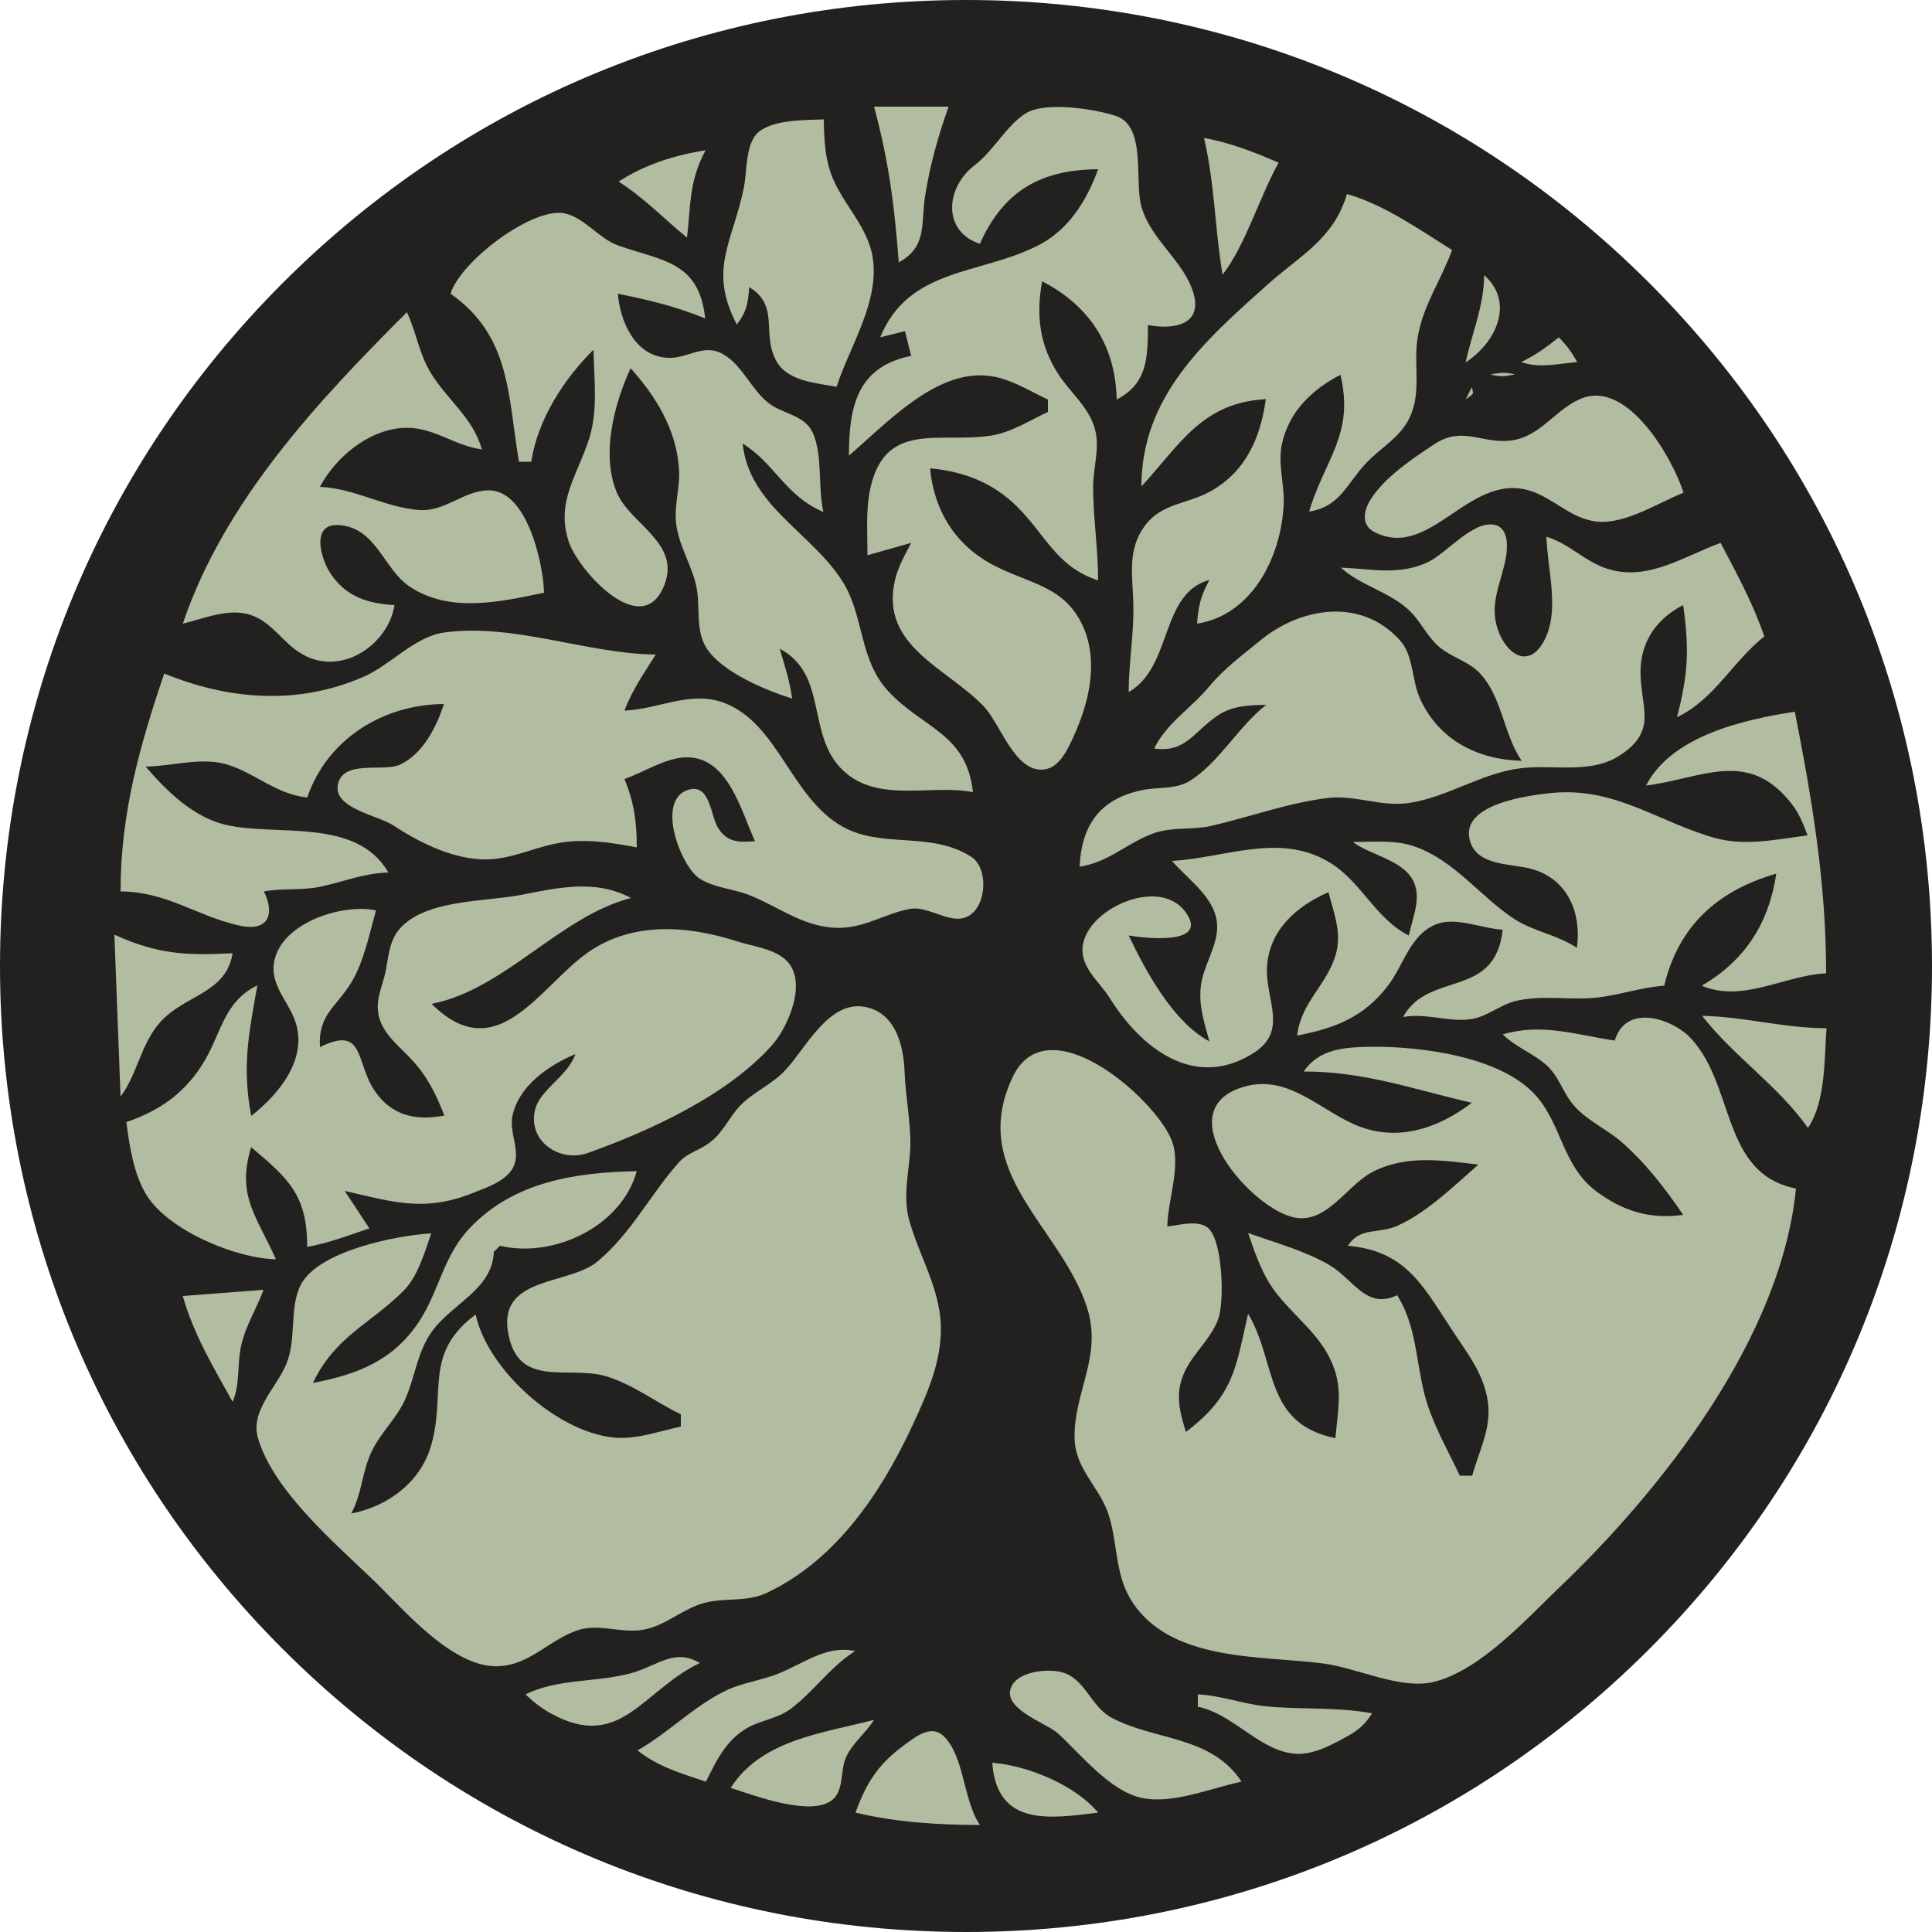
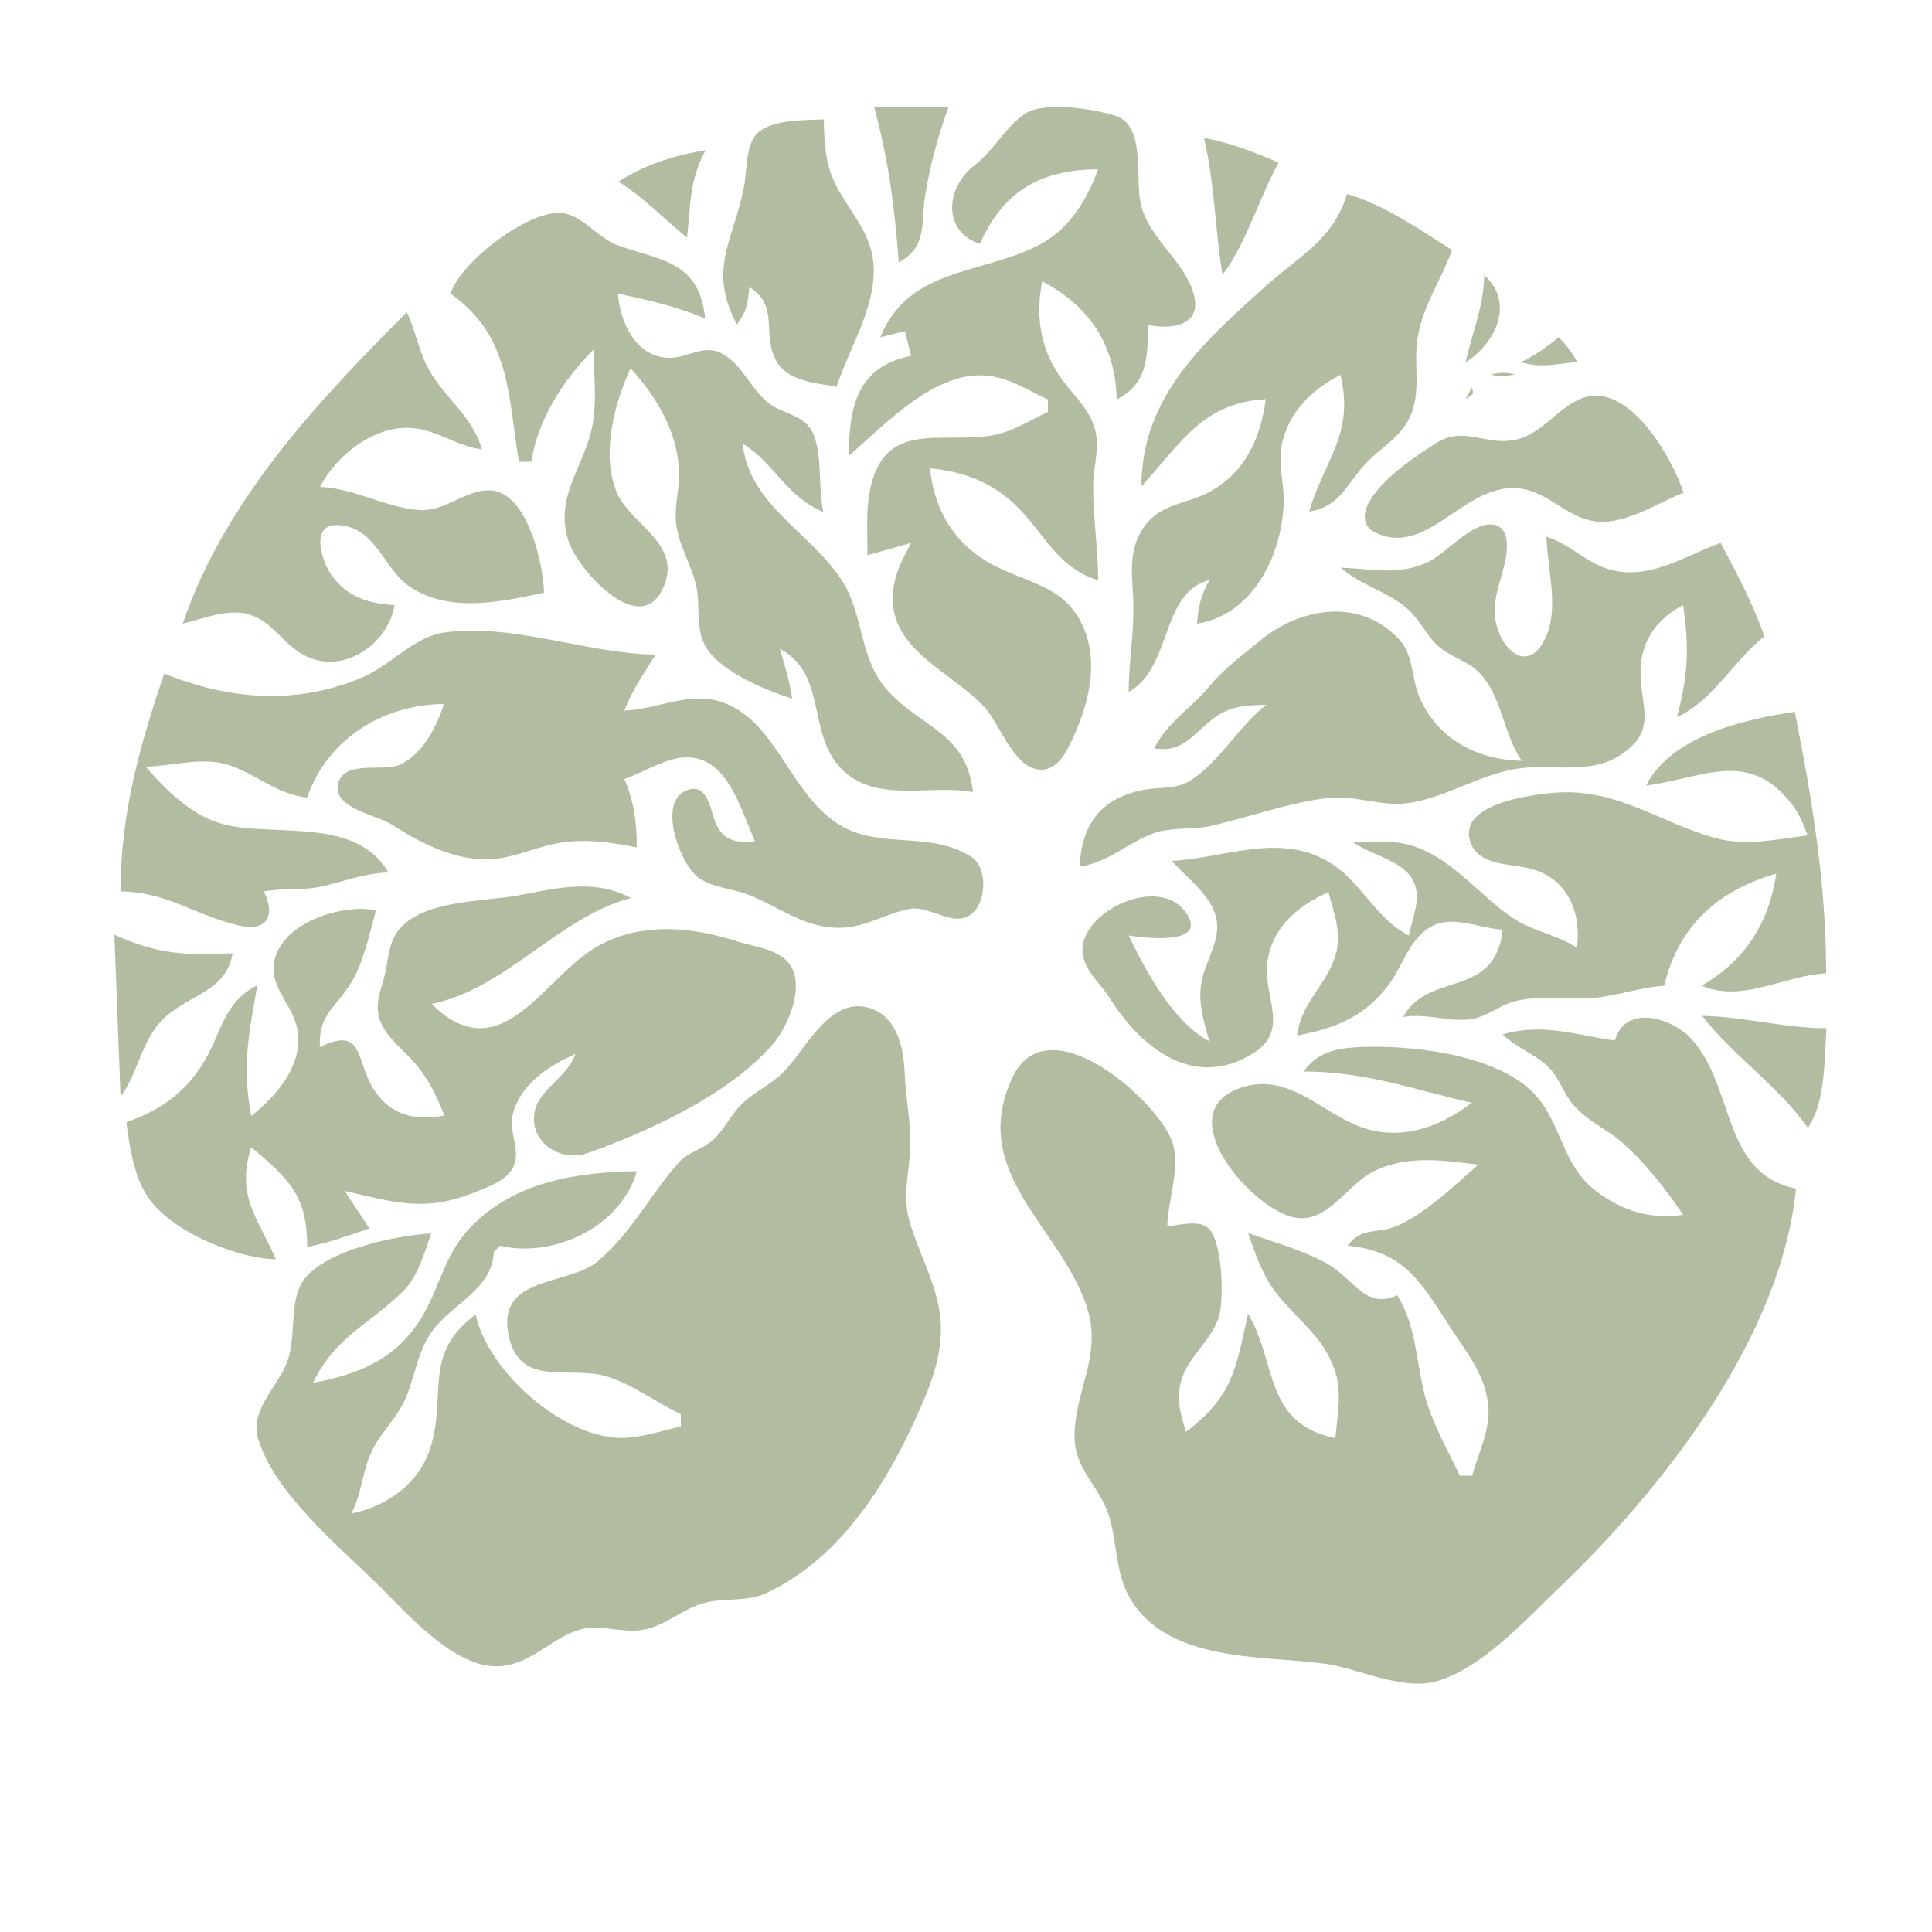
<svg xmlns="http://www.w3.org/2000/svg" xml:space="preserve" style="enable-background:new 0 0 500 500;" viewBox="0 0 500 500" y="0px" x="0px" id="Laag_1" version="1.1">
  <style type="text/css">
	.st0{fill:#22211F;}
	.st1{fill:#B2BCA0;}
</style>
-   <path d="M426.8,73.2C379.6,26,316.8,0,250,0C183.2,0,120.4,26,73.2,73.2S0,183.2,0,250s26,129.6,73.2,176.8  C120.4,474,183.2,500,250,500c66.8,0,129.6-26,176.8-73.2C474,379.6,500,316.8,500,250S474,120.4,426.8,73.2z" class="st0" />
  <path d="M226.2,27.6c3.8,14,5.3,25.8,6.4,40.3c7.6-4.2,5.6-10.1,6.9-17.7c1.2-7.5,3.4-15.4,6-22.6H226.2 M253.6,63.1  c6.1-13.8,15.9-19.2,30.6-19.3c-3.1,8.4-7.8,16-16.1,20c-14.8,7.3-33,5.6-40.3,23.5l6.4-1.6l1.6,6.4c-14,2.8-16.1,13.2-16.1,25.8  c9.4-8,22-21.8,35.4-20.7c5.9,0.4,10.9,3.8,16.1,6.2v3.2c-4.7,2.2-9.3,5.2-14.5,6.1c-13.6,2.2-28.2-4.3-31.7,14.9  c-0.9,5.2-0.5,10.8-0.5,16.1l11.3-3.2c-1.6,3.1-3.4,6.2-4.2,9.7c-3.9,17,13.4,22.6,23,32.6c4.2,4.4,7.8,16.4,14.9,16.4  c4.5,0,6.8-5.2,8.4-8.7c3.8-8.5,6.3-18.4,2.8-27.4c-4.6-11.6-14.4-11.9-23.9-17c-9.7-5.2-15.1-14.1-16.1-24.9  c8.6,0.8,16.1,3.6,22.4,9.8c7.6,7.5,10.3,15.7,21.1,19.2c0-8.1-1.3-16.1-1.3-24.2c0-5.4,2.1-10.8,0.1-16.1c-1.8-5-6.1-8.5-9-12.9  c-5-7.6-5.9-15.5-4.3-24.2c12.4,6.4,19,16.8,19.3,30.6c8.1-4.2,8-11,8.1-19.3c5.8,1.2,14.2,0.4,11.8-8.1c-2.4-8.4-11-13.8-13.5-22.5  c-1.9-6.6,1.4-20.8-6.6-23.5c-5.5-1.8-18.2-3.8-23.3-0.7c-5.1,3.2-8.3,9.7-13.3,13.5C244.7,48.5,243.8,59.9,253.6,63.1 M190.7,84  c2.5-3.3,2.9-5.5,3.2-9.7c8,4.9,3.1,12,7,19.1c2.9,5.3,10.3,5.7,15.6,6.7c3.5-10.7,11.3-22.2,9.3-33.8c-1.3-7.3-6.9-12.8-9.9-19.3  c-2.4-5.2-2.6-10.5-2.7-16.1c-4.9,0.2-12.8,0-16.8,3.2c-3.6,3-3,10.2-3.9,14.5C189.6,62.8,183.2,69.7,190.7,84 M311.6,35.7  c2.8,12,2.8,23.6,4.8,35.4c6-7.8,9.5-20,14.5-29C324.7,39.4,318.3,36.9,311.6,35.7 M160.1,47c6.6,4.2,11.7,9.6,17.7,14.5  c1-8.7,0.5-14.6,4.8-22.6C174.8,40.1,166.8,42.6,160.1,47 M348.6,50.2c-3.5,11.7-11.9,15.7-20.5,23.4  c-16.5,14.7-32.7,29.1-32.7,52.3c10-10.9,15.7-21.7,32.2-22.6c-1.4,10-5.2,18.9-14.6,24c-5.7,3.1-12.3,3-16.5,8.5  c-5,6.5-3.3,13.3-3.2,20.7c0.2,7.5-1.2,15-1.2,22.6c11.4-6.5,8.1-25.6,20.9-29c-2.2,4-2.9,6.8-3.2,11.3  c14.2-2.2,21.7-17.2,22.4-30.6c0.3-5.4-1.6-10.8-0.4-16.1c1.9-8.3,7.8-13.9,15.1-17.7c3.7,15.4-4.1,21.9-8.1,35.4  c8.1-1.3,9.6-7.1,14.8-12.6c3.8-4,8.8-6.6,11.2-11.7c3.2-6.7,0.9-13.8,2.1-20.8c1.3-8.1,6.1-14.9,8.9-22.6  C367.3,59.4,358.5,53.1,348.6,50.2 M116.6,76c15.6,11,14.8,26.2,17.7,43.5h3.2c1.6-10.8,8.4-21.4,16.1-29c0.1,7.6,1.2,15.2-1,22.6  c-3,9.8-9,16.7-5.3,27.4c2.5,7.1,18.8,25.5,24.6,11c4.4-11-8.9-15.9-12.3-24.1c-4.1-9.9-0.6-23,3.6-32.1  c6.5,7.2,11.8,15.8,12.5,25.8c0.4,4.9-1.3,9.6-0.7,14.5c0.7,5.7,4,10.6,5.2,16.1c1.1,5.1-0.3,11.1,2.5,15.8  c3.9,6.4,15.4,11.1,22.3,13.3c-0.6-4.5-1.9-8.5-3.2-12.9c12.7,6.7,6.7,22.5,16.5,31.6c9,8.4,22.4,3.4,33.5,5.5  c-1.7-15.3-12.9-16.4-21.9-26.1c-7.7-8.3-6.2-19.6-11.9-28.5c-8.1-12.7-24.1-19.5-25.8-35.6c8.2,5,11.1,13.6,20.9,17.7  c-1.5-6.4-0.1-14.7-2.8-20.6c-2.2-4.6-7.7-4.7-11.4-7.6c-4.5-3.5-6.7-9.7-11.7-12.6c-5.1-3-9.2,1.2-14.4,0.9  c-8.5-0.4-12.3-9.4-12.9-16.6c8.2,1.7,14.7,3.2,22.6,6.4c-1.6-14.8-11-14.8-22.6-18.9c-5.1-1.8-9.3-8-14.7-8.4  C136.5,54.5,119.1,67.9,116.6,76 M384.1,71.2c-0.1,8.3-3.1,14.7-4.8,22.6C387.3,88.6,392,78.2,384.1,71.2 M105.3,80.8  c-23.2,23.2-47.2,48.8-58,80.6c5.5-1.3,12-4.2,17.7-2.2c5.6,1.9,8.4,7.5,13.4,10.2c10.2,5.7,22.1-2.7,23.7-12.8  c-6.8-0.4-12.5-2.1-16.5-8.1c-2.5-3.6-5.4-13.2,2.2-12.6c9.6,0.7,11.5,11.4,18.2,15.9c10.5,7,23.6,3.9,34.8,1.6  c-0.2-7.5-4.4-26.9-14.6-26.5c-6.3,0.2-11,5.5-17.6,5.1c-8.8-0.6-16.7-5.6-25.8-6c4.3-8.2,14.2-16.2,24.2-15.2  c6.2,0.6,11.4,4.7,17.7,5.5c-2.2-8-8.6-12.5-12.9-19.3C108.5,91.9,107.8,86.1,105.3,80.8 M403.4,87.3c-3.2,2.6-6,4.6-9.7,6.4  c4.7,1.7,9.5,0.4,14.5,0C406.7,91.1,405.5,89.4,403.4,87.3 M385.7,96.9c2.7,0.7,3.6,0.5,6.4,0C389.5,96.3,388.5,96.4,385.7,96.9   M380.9,100.2l-1.6,3.2C381.3,101.8,381.5,102.3,380.9,100.2 M435.7,127.5c-2.9-9-14.1-28.5-25.8-24.6c-6.7,2.3-10.6,9.4-17.7,10.9  c-7.9,1.7-13.3-3.9-20.9,1.1c-5.5,3.6-13.1,8.7-16.6,14.4c-1.8,2.8-2.5,6.6,1,8.4c14.9,7.6,24.9-16.7,41.4-10.3  c5.1,2,9.1,6.1,14.5,7.3C419.3,136.6,428.5,130.4,435.7,127.5 M347,146.9c5.1,4.6,12.1,6.1,17.3,10.7c3.5,3.1,5.1,7.6,8.9,10.4  c3.4,2.5,7.4,3.4,10.2,6.7c5.3,6,5.8,15.4,10.4,22.2c-11.3-0.3-21.4-5.3-26.3-16.1c-2.2-4.8-1.6-11.1-5.2-15.1  c-10.3-11.4-26.1-8.3-36.2,0.1c-4.6,3.8-9.2,7.1-13.1,11.8c-4.7,5.7-11,9.4-14.3,16.1c8.1,1.2,10.2-4.3,16.4-8.5  c3.9-2.6,8.1-2.7,12.6-2.8c-7.2,5.6-12.2,15-19.8,19.7c-3.7,2.3-8.4,1.5-12.4,2.4c-10.9,2.3-15.6,9.1-16.1,19.8  c7.7-1.2,12.3-6.2,19.3-8.7c4.6-1.6,9.8-0.8,14.5-1.8c10.1-2.3,20.3-6.1,30.6-7.3c7-0.8,13.8,2.4,20.9,1.3c10-1.5,18.8-7.8,29-9  c8.4-1,18,1.6,25.5-3.3c10.4-6.7,4.9-13,5.4-22.8c0.4-7.4,4.7-12.9,11-16.1c1.6,11.3,1.3,18-1.6,29c9.6-4.5,14.4-14.4,22.6-20.9  c-2.9-8.5-7.1-16.2-11.3-24.2c-9.4,3.4-18.6,9.9-29,6.8c-6-1.8-10.1-6.6-16.1-8.4c0.2,4.4,0.9,8.6,1.3,12.9  c0.4,4.8,0.4,10.1-2.1,14.4c-4,7-9.6,2.9-11.7-3.1c-2.5-7.1,1-12.4,2.1-19.3c0.4-2.7,0.5-7.3-3.1-8c-5.7-1-12.3,7.4-17.2,9.7  C362,149,355,147.2,347,146.9 M42.5,174.3c-6.4,18.9-11.3,36.3-11.3,56.4c12.1,0.1,19.5,6.3,30.6,8.8c7.7,1.8,9.4-2.9,6.5-8.8  c4.8-0.9,9.7-0.2,14.5-1.2c6.2-1.3,11.2-3.5,17.7-3.7c-8.2-14.3-28.9-9.3-41.9-12.3c-8.5-1.9-15.5-8.8-20.9-15.1  c6.8-0.1,14.3-2.5,20.9-0.6c7.6,2.3,12.7,7.7,20.9,8.6c5.3-15.4,19.9-24.1,35.4-24.2c-2,6-5.4,12.9-11.4,15.7  c-4.4,2-15-1.5-16.1,5.4c-0.9,5.9,10.5,7.8,14.2,10.2c6.7,4.4,14.8,8.5,23,8.9c7,0.3,12.7-2.8,19.3-4.1c7-1.4,14.1-0.3,20.9,1  c0-6.5-0.7-11.7-3.2-17.7c5-1.7,10.8-5.6,16.1-5.6c10.8-0.1,14.1,14,17.7,21.7c-4.1,0.3-7.2,0.4-9.6-3.5c-1.9-3-2-11.6-7.7-9.8  c-8.5,2.7-1.9,19.9,3,23c3.8,2.4,8.6,2.6,12.7,4.2c8.3,3.3,14.8,8.9,24.2,8.5c6.5-0.3,11.6-3.9,17.7-4.9c4.9-0.8,10.8,4.6,15.2,1.7  c4.5-2.8,4.9-12.4,0.4-15.2c-10.6-6.7-23-2-33.3-7.8c-13.3-7.5-16.6-26.7-30.6-32c-8.7-3.3-17.1,1.7-25.8,2c2-5.3,5.1-9.7,8.1-14.5  c-17.8-0.2-36.8-8.2-54.8-5.7c-7.7,1.1-13.9,8.5-20.9,11.5C76.9,182.6,59.1,181.1,42.5,174.3 M426,203.3c14.5-1.8,26.5-9.8,37.8,4.9  c1.9,2.5,2.9,5.1,4,8c-7.9,1-16.3,2.9-24.2,0.6c-14.7-4.2-25.5-13.1-41.9-11.6c-5.9,0.6-23.9,2.8-21.3,12.3  c1.8,6.9,11.3,5.9,16.4,7.5c9.2,2.8,12.5,11.6,11.3,20.3c-5.1-3.4-11.1-4.2-16.1-7.4c-8.9-5.8-15.4-15.1-25.8-18.8  c-5-1.8-10.9-1.2-16.1-1.2c4.9,3.7,14.3,4.8,16.2,11.5c1.2,4-0.9,8.8-1.7,12.7c-8.8-4.4-12.4-14.3-21-19.2  c-12.8-7.4-26.9-0.8-40.3-0.1c3.8,4.4,9.9,8.6,11.4,14.5c1.4,5.6-2.4,10.9-3.6,16.1c-1.3,5.6,0.4,10.8,1.9,16.1  c-9.3-4.9-16.4-18-20.9-27.4c3.4,0.6,20.8,2.8,14.9-5.8c-6.4-9.4-24.3-1.8-26.6,7.5c-1.5,6.1,3.9,9.9,6.8,14.5  c7.8,12.5,21.6,24,37.1,14.3c9.3-5.8,3.1-13.9,3.6-22.4c0.6-9.6,7.7-15.7,15.9-19.3c1.4,5.4,3.5,10.5,1.9,16.1c-2.3,8-9,12.3-10,21  c9.8-1.9,17.2-4.7,23.5-12.9c4-5.2,5.6-12.8,12-15.7c5.2-2.4,12.1,0.9,17.7,1.2c-2,18.1-19.1,10.5-25.8,22.6  c6.2-1.1,12.2,1.5,17.9,0.5c4-0.7,7.2-3.6,11.1-4.6c6.7-1.7,14.1-0.2,20.9-0.9c6-0.6,11.6-2.7,17.7-3.1c3.7-15.5,13.8-24.6,29-29  c-1.9,12.8-8.1,22.5-19.3,29c10.7,4.5,21.4-2.7,32.2-3.2c0-23.4-3.6-44.8-8.1-67.7C451.4,186.2,432.6,190.4,426,203.3 M115,288.7  c-7.3,1.4-13.7,0.1-18.1-6.5c-4.9-7.3-2.5-17-14.1-11.2c-0.5-8.4,4.1-10.2,8.1-16.7c3.2-5.2,4.8-12.9,6.4-18.7  c-8.9-1.9-25.7,3.5-26.5,14.5c-0.4,5.3,4.2,9.7,5.7,14.5c3.1,9.6-4.4,18.7-11.5,24.2c-2.4-13.1-0.6-21.2,1.6-33.8  c-9.1,4.5-9.3,13-14.5,20.9c-4.8,7.4-11.2,11.7-19.4,14.5c0.8,6.2,1.9,13.6,5.3,19c5.7,9.1,23.1,16.3,33.4,16.5  c-4.9-11.1-10.3-16.4-6.4-29c9.8,8.2,14.5,12.5,14.5,25.8c5.6-1,10.7-3,16.1-4.8l-6.4-9.7c13,3,20.9,5.6,33.8,0.3  c3.3-1.3,7.6-2.8,9.6-6c2.5-4.2-0.9-9.1,0-13.6c1.6-7.9,9.4-13.2,16.3-16.1c-2.1,6-9.3,9.1-10.5,14.7c-1.7,8.1,6.7,13.4,13.7,10.9  c16-5.7,36.1-14.9,47.6-27.8c4.5-5,9.6-17.2,3.4-22.4c-3.3-2.8-8.4-3.3-12.4-4.6c-12.8-4.1-27.1-5.2-38.7,3  c-12.5,8.9-23.4,30-40.3,13.2c18.9-3.7,33.1-22.6,51.6-27.4c-9.4-5-19.1-2.6-29-0.7c-9.2,1.7-25,1.1-31.3,9.2  c-2.4,3.2-2.5,7.2-3.3,10.9c-0.7,3.2-2.2,6.3-1.9,9.6c0.4,5.7,5.4,9.1,8.9,13C110.6,278.6,112.9,283.3,115,288.7 M29.6,241.9  l1.6,41.9c4.4-5.9,5.2-13.5,10.2-19.2c6.4-7.2,17.1-7.4,18.8-17.9C48.1,247.3,40.9,247,29.6,241.9 M176.2,366v3.2  c-5.7,1.2-11.8,3.5-17.7,2.8c-14.8-1.7-32.4-17.8-35.4-31.8c-13.6,10.1-7.6,20.2-11.5,33.8c-2.7,9.6-11.3,15.9-20.7,17.7  c2.8-5.2,2.8-10.9,5.3-16.1c2.5-5.2,7-9,9.1-14.5c2.2-5.5,2.8-11.1,6.2-16.1c5.2-7.6,15.9-11.1,16.3-21l1.6-1.6  c13.8,3.3,31.4-4.9,35.4-19.3c-15.8,0.3-31.8,2.7-43.2,14.7c-6.8,7.1-7.9,16.1-13,24c-6.7,10.3-16.1,13.9-27.6,16.1  c5.7-12,14.6-15.1,23.3-23.7c3.8-3.7,5.6-10.1,7.3-15c-8.9,0.5-29.1,4.5-33.7,13.2c-3.1,5.8-1.1,14.2-3.8,20.6  c-2.5,6.1-9.5,12.2-7.3,19.3c4.1,13.8,20.3,27.4,30.3,37.1c7.6,7.4,20.4,22.6,32.2,21.8c8.3-0.5,13.4-7.4,20.9-9.5  c5.2-1.4,10.8,1,16.1,0.1c6-1,10.3-5.5,16.1-7c5.4-1.4,10.9-0.1,16.1-2.6c17.8-8.4,29.5-25.8,37.6-43.2c3.8-8.2,7.6-16.5,7.4-25.8  c-0.3-9.9-5.6-18.1-8.2-27.4c-1.8-6.6,0.1-12.7,0.3-19.3c0.1-6.4-1.3-12.9-1.5-19.3c-0.3-6.5-2.2-14.7-9.7-16.5  c-9.8-2.4-15.9,10.8-21.3,16.4c-3.4,3.6-8.1,5.5-11.5,9c-2.9,3-4.4,6.9-7.8,9.5c-2.5,2-5.8,2.7-8,5.1c-7.3,8.1-12.4,18.5-21.2,25.8  c-7.5,6.2-25.7,3.7-23.1,18.4c2.5,14.5,15.4,8.5,25.1,11.2C163.8,358.2,169.8,363,176.2,366 M417.9,269.3c-10.1-1.5-18.8-4.6-29-1.6  c3.3,3.2,7.4,4.7,10.9,7.6c3.7,3,4.6,7.6,7.7,11c3.3,3.7,8.2,5.9,12,9.1c6.4,5.6,11.4,12.1,16.1,19c-8.5,1.2-15.5-0.9-22.5-6.1  c-8.6-6.5-8.8-16.6-15.2-24.3c-8.8-10.5-29.9-13.2-42.8-13.1c-6.9,0.1-13.6,0.4-17.7,6.4c15.8,0,28.3,4.6,43.5,8.1  c-8.9,6.8-19.8,10.4-30.6,5.5c-8.8-3.9-16.8-12.4-27.4-9.9c-21.4,5.2-0.5,30.6,11.3,33.9c8.9,2.5,14.1-8,21-11.6  c8.7-4.5,18.2-3,27.4-1.9c-6.2,5.4-13.3,12.4-20.9,15.8c-5.2,2.3-9.5,0.2-12.9,5.2c14.6,1.3,19.1,9.7,26.4,20.9  c4.3,6.7,9.4,12.6,10,20.9c0.4,6.1-2.6,11.9-4.2,17.7h-3.2c-3.3-7-7.1-13.4-9.1-20.9c-2.3-9-2.1-17.7-7.1-25.8  c-8.1,3.8-11.2-4.1-17.7-7.9c-6.2-3.6-14.2-5.8-20.9-8.2c1.9,5.5,3.8,11.2,7.5,15.8c5.3,6.7,12,11.1,14.9,19.6  c2,5.9,0.7,11.7,0.2,17.7c-18.6-3.8-15.1-19.7-22.6-32.2c-3.2,14-3.6,21.1-16.1,30.6c-1.3-4.4-2.5-8.3-1.3-12.9  c1.7-6.5,7.5-10.3,9.7-16.4c1.6-4.4,1.2-20.8-2.9-23.7c-2.7-1.9-7.3-0.5-10.3-0.2c0.1-7,3.8-16.1,1-22.6  c-4.8-11.2-32.3-34.9-41.1-15.9c-11.5,24.6,12.5,38.6,19.3,59.4c4.1,12.7-3.4,21.8-3.2,33.8c0.1,7.9,6.1,12.4,8.6,19.3  c2.6,7.4,1.7,15.5,5.9,22.5c9.9,16.3,33.7,14.5,49.8,16.6c8.8,1.1,20.2,7,29,4.7c12-3.2,23.6-16.2,32.2-24.4  c26.8-25.6,57.4-64.7,61.2-103.2c-19.9-4-15.5-27.7-28.1-39.8C431,262.9,420.5,260.4,417.9,269.3 M440.5,262.9  c8.3,10.6,19.7,18.1,27.4,29c4.6-6.8,4.2-17.7,4.8-25.8C461.7,266.1,451.4,263.1,440.5,262.9z" class="st1" />
-   <path d="M47.3,335.4c2.8,9.9,7.9,18.4,12.9,27.4c2-4.7,1.1-9.5,2.2-14.5c1.1-5.1,4-9.6,5.8-14.5L47.3,335.4 M165,453  c5.2,4.2,11.4,6,17.7,8.1c2.5-5.1,4.9-10.1,9.7-13.3c3.8-2.6,8.6-2.8,12.3-5.6c6.1-4.6,10-10.7,16.6-14.9  c-7.1-1.6-12.9,2.9-19.3,5.6c-4.7,2-9.9,2.5-14.5,4.8C179.4,441.7,172.9,448.5,165,453 M136,438.5c2.1,2,4,3.5,6.5,4.9  c18.1,10,23.7-5.9,38.6-13c-6.5-4-11.1,0.8-17.7,2.6C154.2,435.5,144.6,434.3,136,438.5 M321.3,461.1c-7.8-12-22.6-10.6-33.7-16.6  c-5-2.7-6.6-9.3-11.8-11.4c-3.6-1.5-11.8-0.8-13.9,3.1c-3.2,5.9,8.8,9.6,11.9,12.4c5.9,5.4,13.5,15,21.7,16.7  C303.5,467,313.5,462.7,321.3,461.1 M310,438.5v3.2c9.4,1.9,16.3,11.9,25.8,12.2c4.4,0.1,9-2.4,12.8-4.5c3.1-1.7,4.7-3.2,6.5-6  c-9.2-1.7-18.2-0.9-27.4-1.8C321.7,441,316.1,438.8,310,438.5 M189.1,462.7c5.9,1.9,20.6,7.5,26.2,3.2c3.2-2.5,2.1-7.6,3.6-11  c1.6-3.7,5.2-6.4,7.3-9.8C212.8,448.6,197.1,450.2,189.1,462.7 M221.4,469.1c10.4,2.5,21.5,3.2,32.2,3.2c-4.4-6.5-4-18-9.5-23.1  c-3.2-2.9-7,0.2-9.8,2.2C227.3,456.5,224.3,461.2,221.4,469.1 M256.8,456.2c1.2,16.5,14.7,14.5,27.4,12.9  C278.3,462,266,456.9,256.8,456.2z" class="st1" />
</svg>